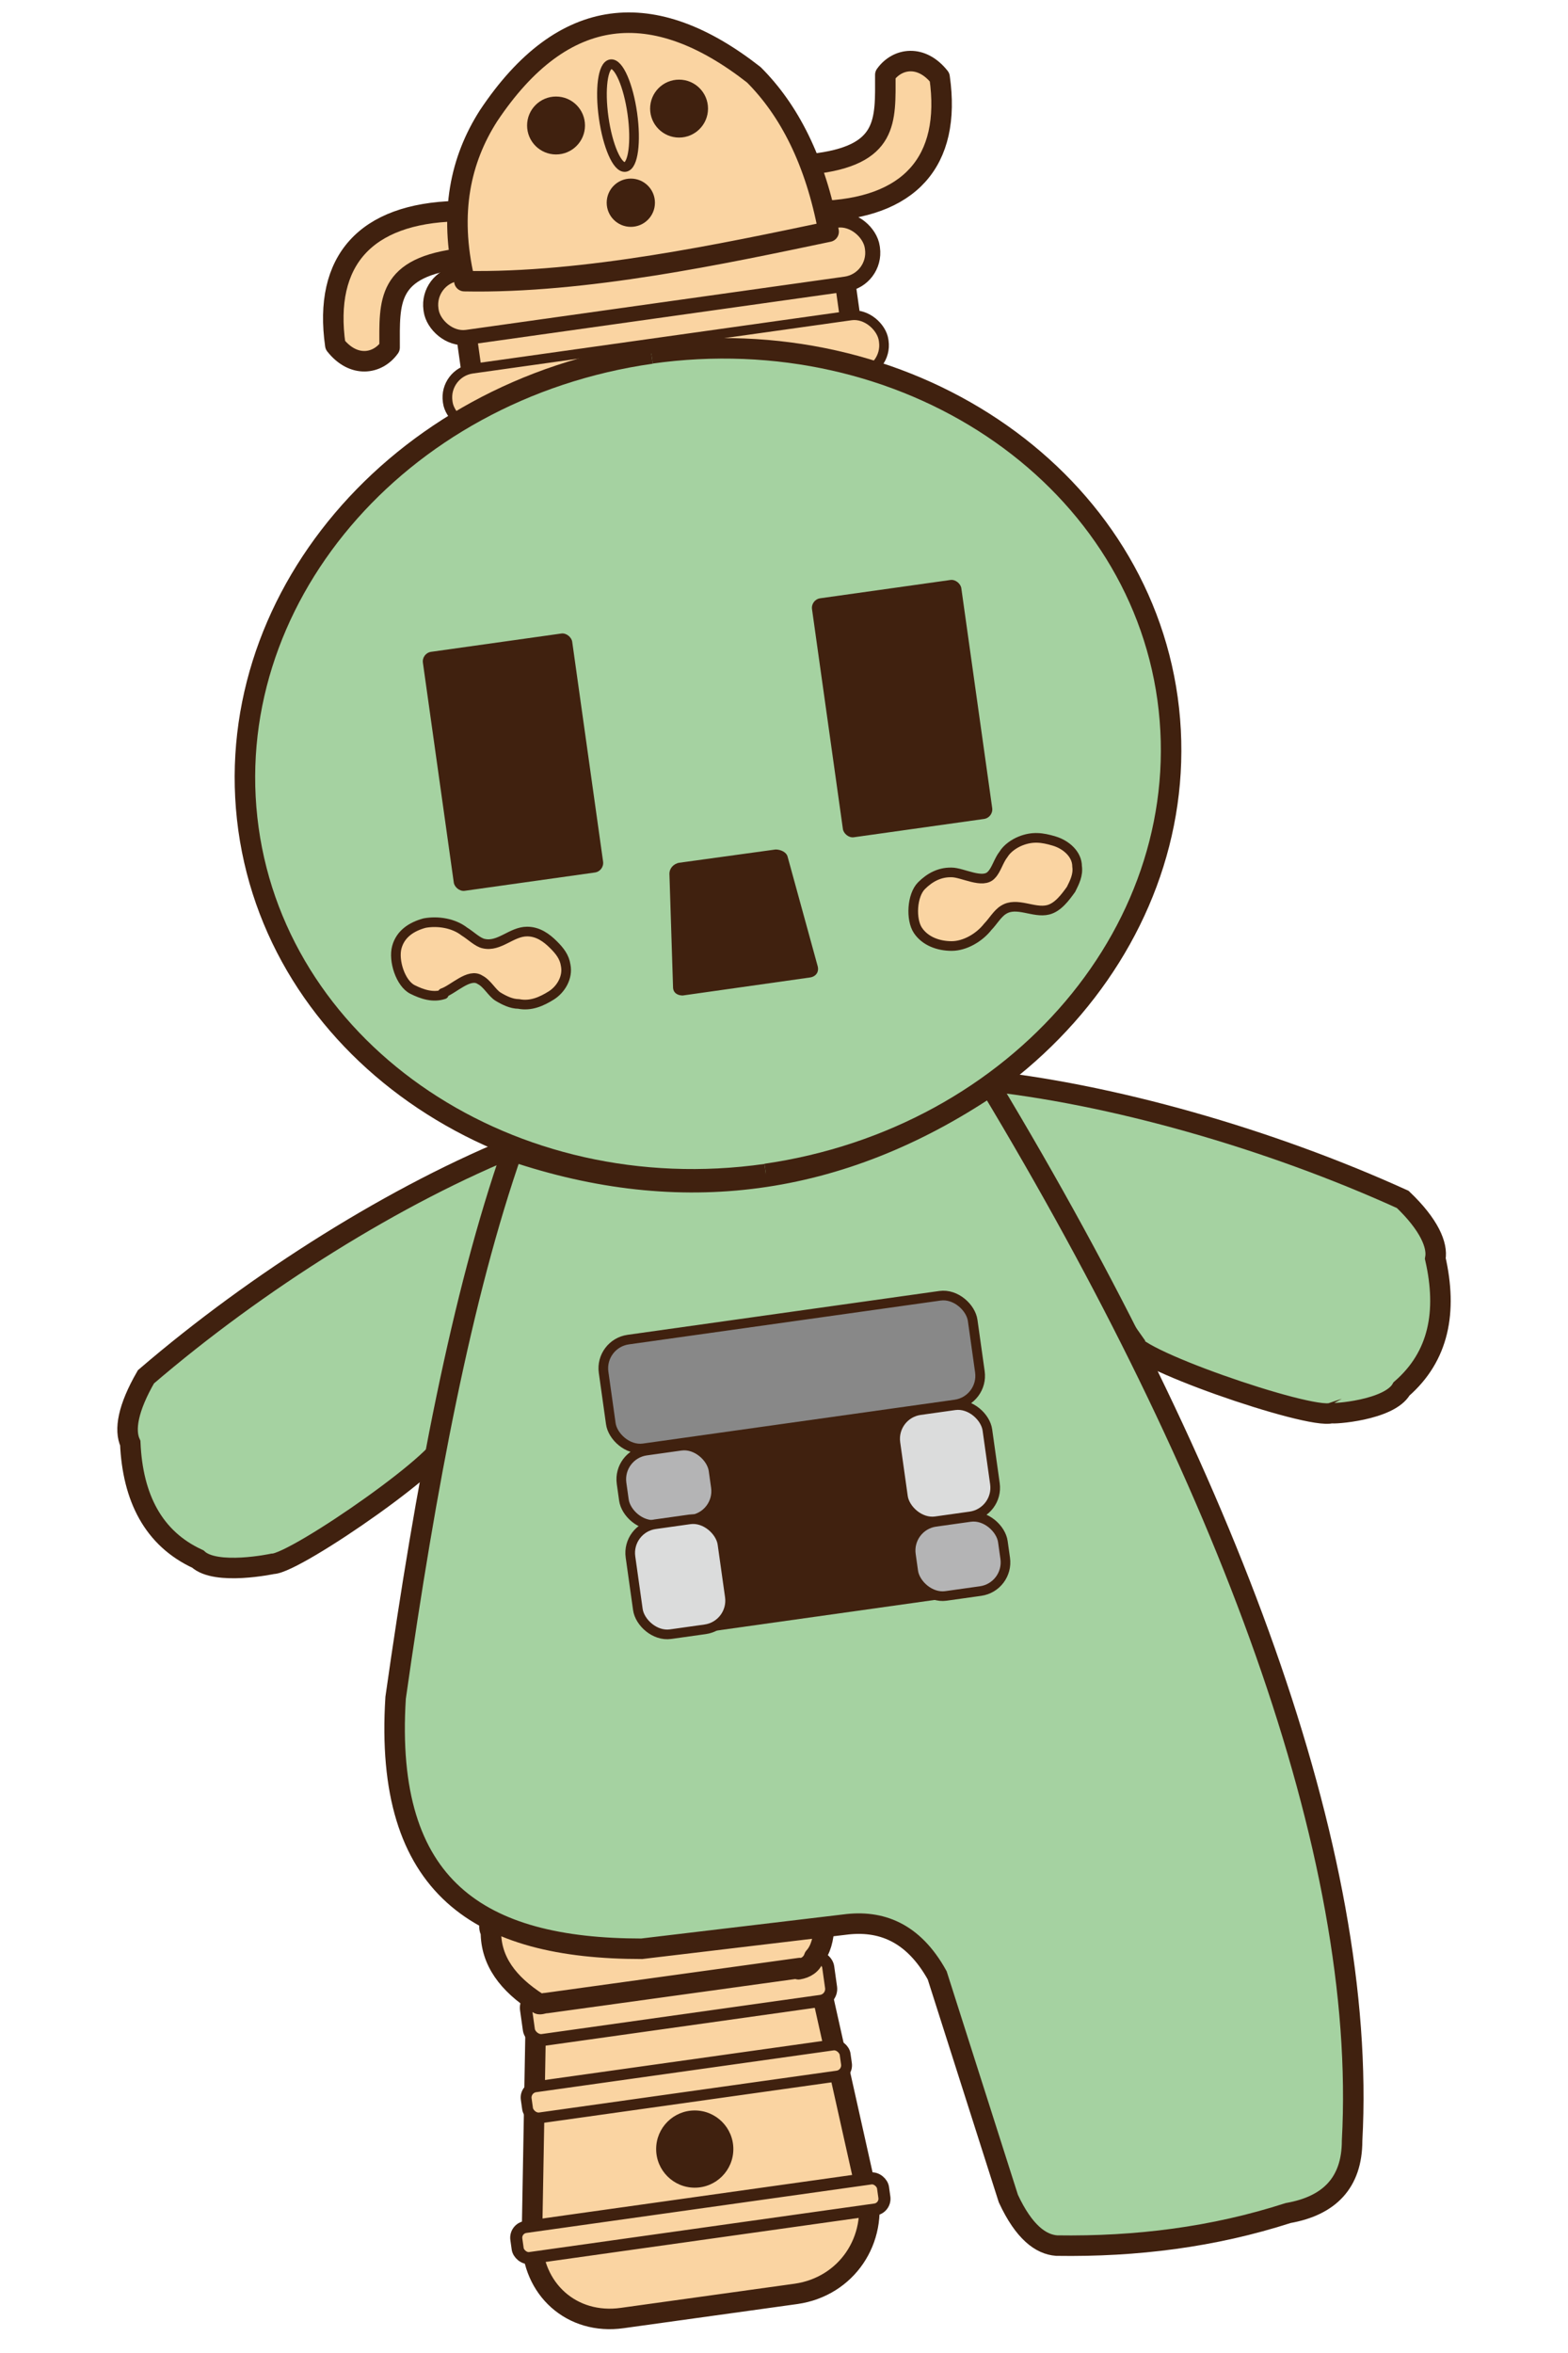
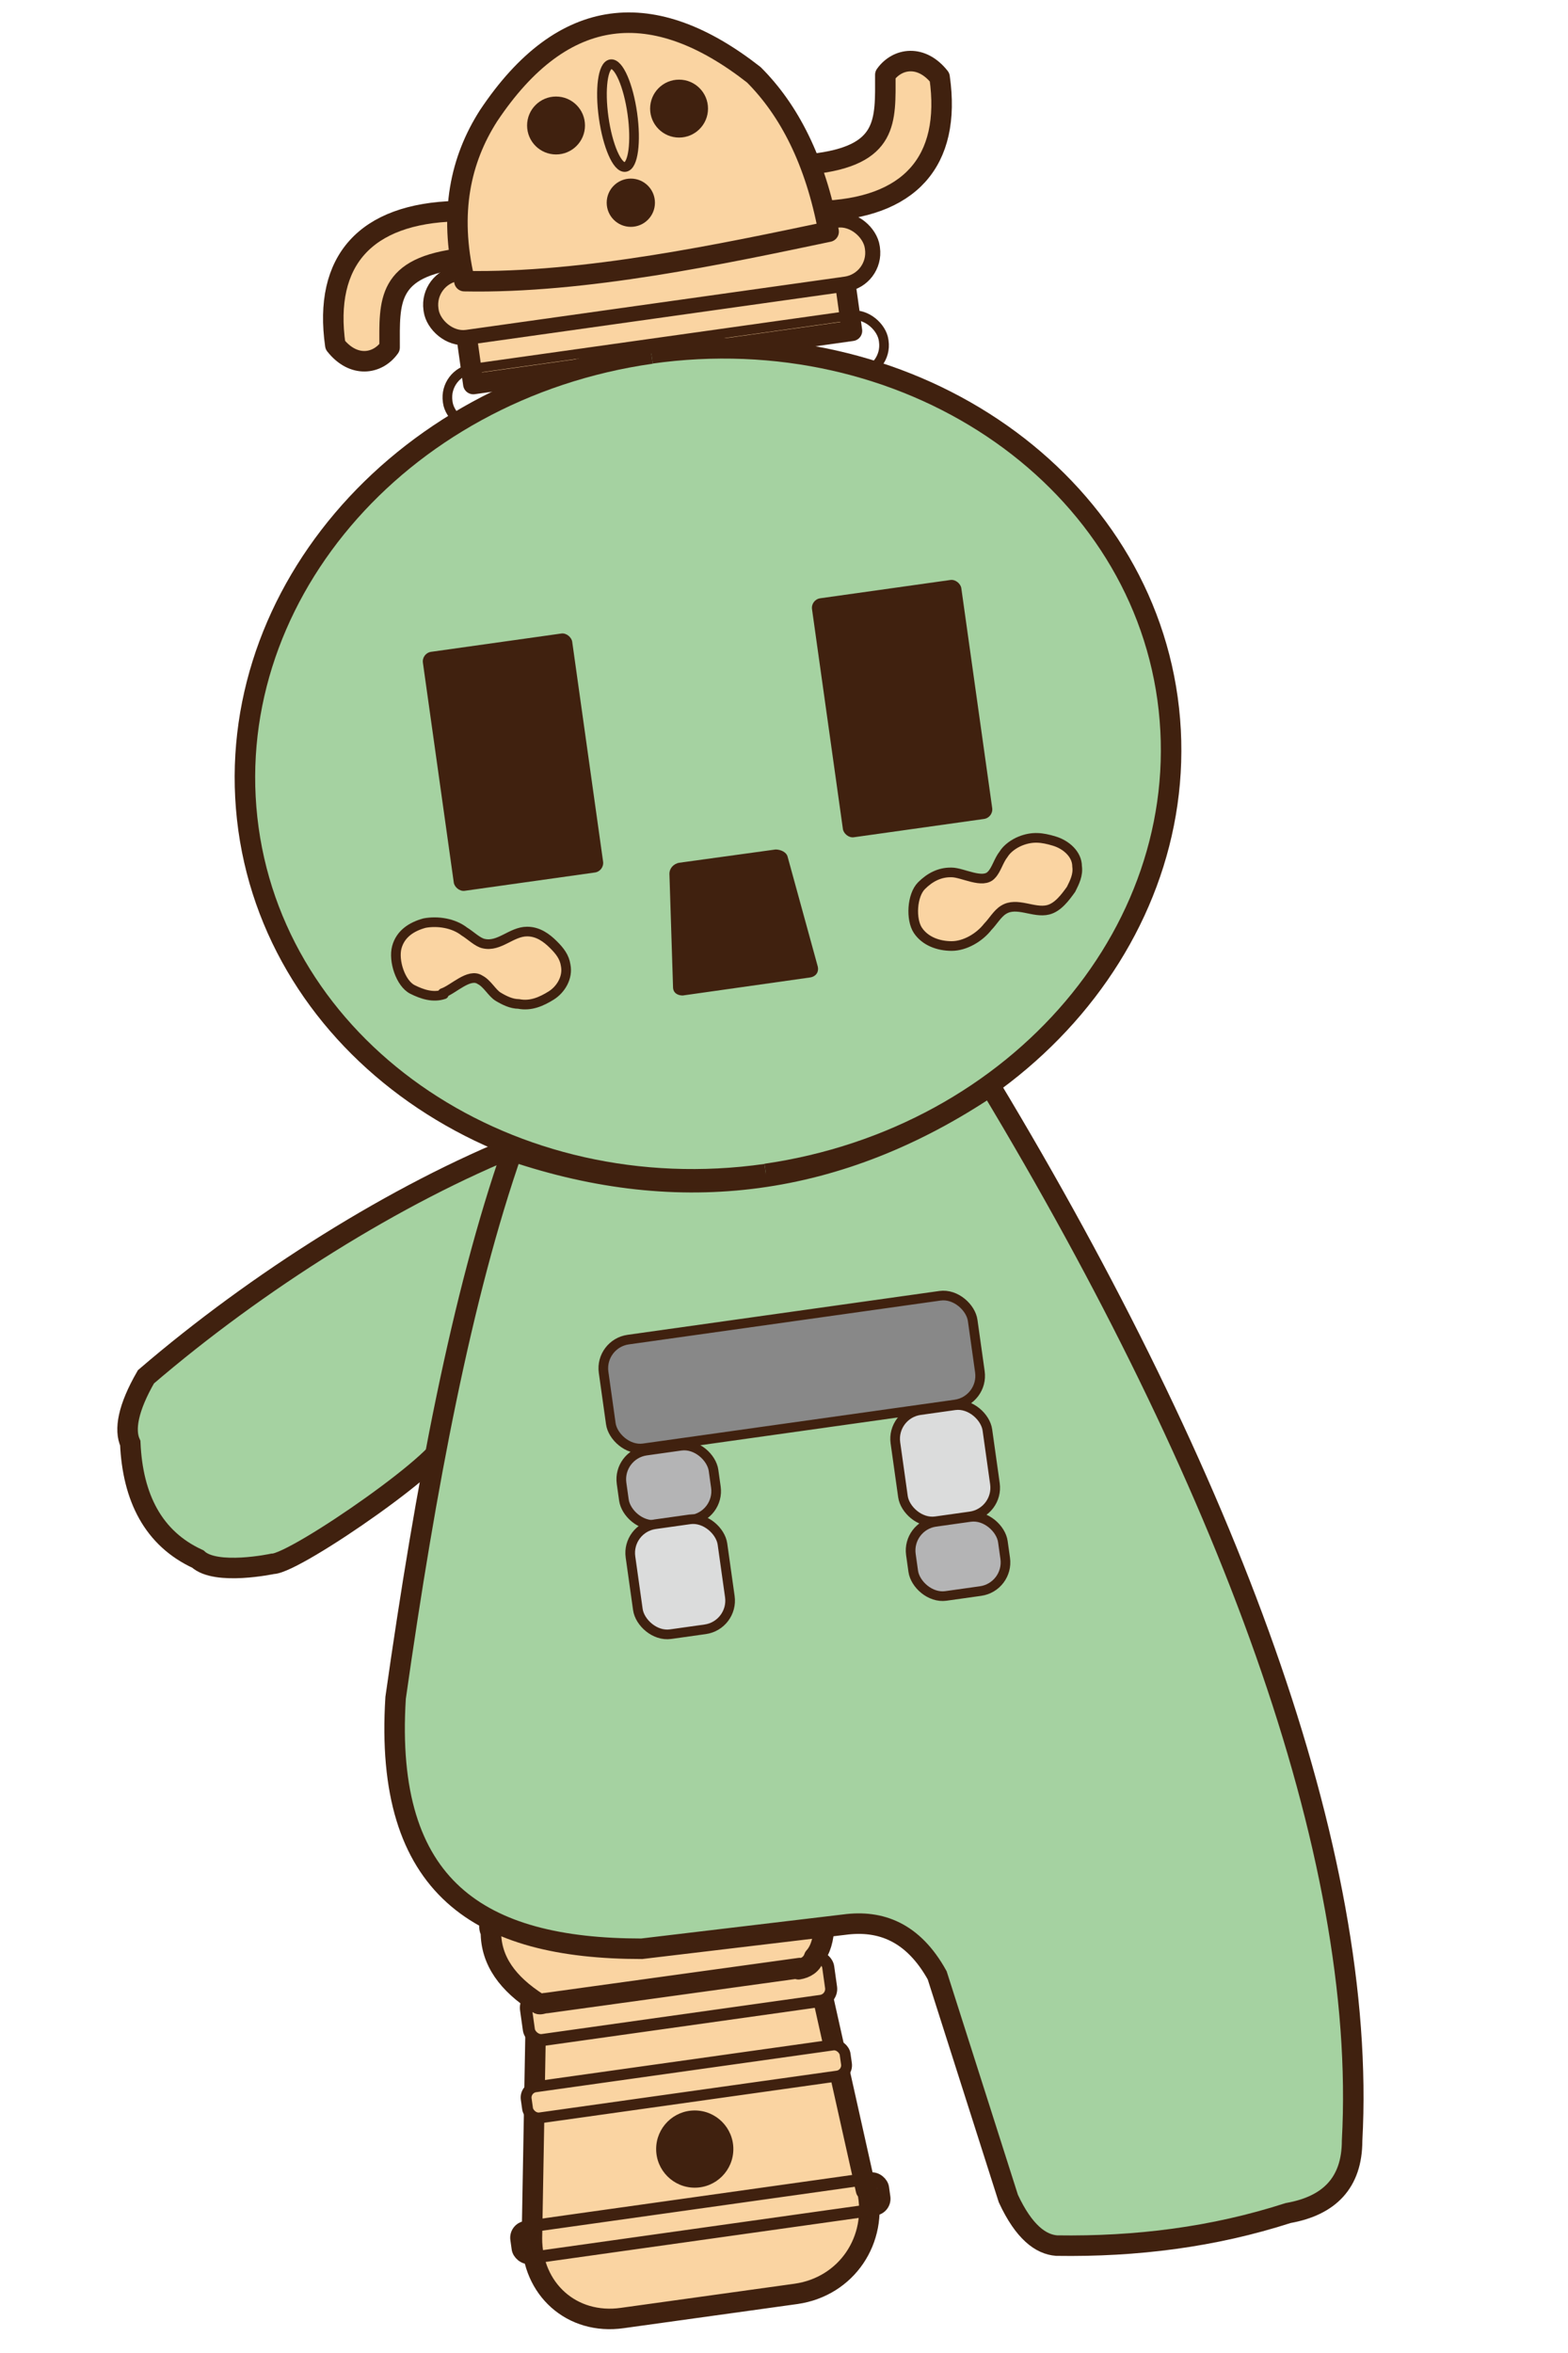
<svg xmlns="http://www.w3.org/2000/svg" version="1.1" viewBox="0 0 130 195">
  <defs>
    <style>
      .cls-1 {
        fill: #40210f;
      }

      .cls-2 {
        fill: #dbdcdc;
      }

      .cls-3 {
        stroke-width: .9px;
      }

      .cls-3, .cls-4, .cls-5, .cls-6, .cls-7 {
        fill: none;
      }

      .cls-3, .cls-4, .cls-5, .cls-6, .cls-7, .cls-8, .cls-9 {
        stroke-linecap: round;
        stroke-linejoin: round;
      }

      .cls-3, .cls-4, .cls-5, .cls-6, .cls-7, .cls-8, .cls-9, .cls-10 {
        stroke: #40210f;
      }

      .cls-11 {
        fill: #231815;
      }

      .cls-4 {
        stroke-width: 1px;
      }

      .cls-5 {
        stroke-width: 1px;
      }

      .cls-6, .cls-9 {
        stroke-width: .8px;
      }

      .cls-7, .cls-8, .cls-10 {
        stroke-width: 1.7px;
      }

      .cls-8, .cls-9, .cls-12 {
        fill: #fad4a2;
      }

      .cls-13 {
        fill: #b4b4b5;
      }

      .cls-10 {
        fill: #a5d2a1;
        stroke-miterlimit: 10;
      }

      .cls-14 {
        fill: #888;
      }
    </style>
  </defs>
  <g>
    <g id="_レイヤー_1" data-name="レイヤー_1">
      <g>
        <g>
          <g>
            <path class="cls-12" d="M71.9,181.5c.9,4.1-1.7,8-5.9,8.6l-14.4,2c-4.2.6-7.5-2.4-7.5-6.6l.3-16.8c0-4.2,3.6-8.2,7.8-8.8l6.7-.9c4.2-.6,8.4,2.3,9.3,6.4l3.6,16.1Z" />
            <path class="cls-7" d="M71.9,181.5c.9,4.1-1.7,8-5.9,8.6l-14.4,2c-4.2.6-7.5-2.4-7.5-6.6l.3-16.8c0-4.2,3.6-8.2,7.8-8.8l6.7-.9c4.2-.6,8.4,2.3,9.3,6.4l3.6,16.1Z" />
          </g>
          <circle class="cls-1" cx="57.6" cy="178.1" r="3.2" />
          <g>
            <rect class="cls-12" x="43.6" y="163.8" width="25.3" height="3.7" rx="1" ry="1" transform="translate(-22.5 9.4) rotate(-8)" />
            <rect class="cls-4" x="43.6" y="163.8" width="25.3" height="3.7" rx="1" ry="1" transform="translate(-22.5 9.4) rotate(-8)" />
          </g>
          <g>
            <rect class="cls-12" x="43.6" y="171.2" width="26.7" height="2.6" rx=".9" ry=".9" transform="translate(-23.5 9.6) rotate(-8)" />
            <rect class="cls-3" x="43.6" y="171.2" width="26.7" height="2.6" rx=".9" ry=".9" transform="translate(-23.5 9.6) rotate(-8)" />
          </g>
          <g>
-             <rect class="cls-12" x="42.7" y="182.5" width="30.7" height="2.6" rx=".9" ry=".9" transform="translate(-25 9.9) rotate(-8)" />
            <rect class="cls-5" x="42.7" y="182.5" width="30.7" height="2.6" rx=".9" ry=".9" transform="translate(-25 9.9) rotate(-8)" />
          </g>
          <path class="cls-8" d="M66.3,163.1l-21,2.9c-.3,0-.6.2-.7,0-2.5-1.6-3.9-3.5-3.9-5.9-.3-.5,0-1.1.5-1.2l25.5-3.6c.5,0,.9.3,1.5.6.2,2.6.4,5.1-.7,6.3-.2.6-.7.9-1.3,1Z" />
        </g>
        <g>
-           <path class="cls-10" d="M81.1,89.5c11,1.1,24.2,4.9,35.2,9.9,2.2,2.1,2.9,3.8,2.7,4.9,1,4.4.3,8.1-2.8,10.8-1,1.8-5.8,2.1-5.8,2-1.8.6-17.4-4.8-16.5-6-5.4-7.6-9.3-15.6-12.8-21.6Z" />
          <path class="cls-10" d="M43.2,94.8c-10.3,4.1-21.9,11.4-31.1,19.3-1.5,2.6-1.8,4.4-1.3,5.5.2,4.5,1.9,7.9,5.6,9.6,1.5,1.4,6.2.4,6.2.4,1.9,0,15.4-9.4,14.2-10.4,3.1-8.7,4.7-17.6,6.4-24.3Z" />
          <path class="cls-10" d="M42.5,95.3c-4.2,12-7.2,27.8-9.7,45.4-1,15.8,7,20.8,20.4,20.8l16.8-2c3-.4,5.7.6,7.7,4.2l5.9,18.5c1.3,2.8,2.7,3.8,4,3.9,6.6.1,13-.7,19.2-2.7,3.4-.6,5.3-2.5,5.3-6,1.3-23.9-10.5-55-30-87.4-12.5,8.4-25.7,10.1-39.6,5.4Z" />
-           <rect class="cls-1" x="56.5" y="114.3" width="22.4" height="19.6" transform="translate(-16.6 10.6) rotate(-8)" />
          <g>
            <rect class="cls-13" x="51.6" y="120" width="7.7" height="6.2" rx="2.4" ry="2.4" transform="translate(-16.6 8.9) rotate(-8)" />
            <rect class="cls-6" x="51.6" y="120" width="7.7" height="6.2" rx="2.4" ry="2.4" transform="translate(-16.6 8.9) rotate(-8)" />
          </g>
          <g>
            <rect class="cls-2" x="52.6" y="126.1" width="7.7" height="9.2" rx="2.4" ry="2.4" transform="translate(-17.7 9.1) rotate(-8)" />
            <rect class="cls-6" x="52.6" y="126.1" width="7.7" height="9.2" rx="2.4" ry="2.4" transform="translate(-17.7 9.1) rotate(-8)" />
          </g>
          <g>
            <rect class="cls-13" x="75.6" y="125.9" width="7.7" height="6.2" rx="2.4" ry="2.4" transform="translate(-17.2 12.3) rotate(-8)" />
            <rect class="cls-6" x="75.6" y="125.9" width="7.7" height="6.2" rx="2.4" ry="2.4" transform="translate(-17.2 12.3) rotate(-8)" />
          </g>
          <g>
            <rect class="cls-2" x="74.5" y="116.6" width="7.7" height="9.3" rx="2.4" ry="2.4" transform="translate(-16.1 12.1) rotate(-8)" />
            <rect class="cls-6" x="74.5" y="116.6" width="7.7" height="9.3" rx="2.4" ry="2.4" transform="translate(-16.1 12.1) rotate(-8)" />
          </g>
          <g>
            <rect class="cls-14" x="50.2" y="109.2" width="30.9" height="9.1" rx="2.4" ry="2.4" transform="translate(-15.2 10.2) rotate(-8)" />
            <rect class="cls-6" x="50.2" y="109.2" width="30.9" height="9.1" rx="2.4" ry="2.4" transform="translate(-15.2 10.2) rotate(-8)" />
          </g>
        </g>
        <g>
          <path class="cls-8" d="M37.8,17.5c-7.5.2-11,4.1-10,11.1,1.5,1.9,3.5,1.6,4.5.2,0-3.8-.3-6.7,6.1-7.4l-.6-4Z" />
          <path class="cls-8" d="M67.9,17.5c7.5-.2,11-4.1,10-11.1-1.5-1.9-3.5-1.6-4.5-.2,0,3.8.3,6.7-6.1,7.4l.6,4Z" />
          <rect class="cls-8" x="38.7" y="23.8" width="31.7" height="5.8" transform="translate(-3.2 7.9) rotate(-8)" />
          <g>
            <rect class="cls-12" x="35.8" y="20.6" width="36.5" height="4.9" rx="2.4" ry="2.4" transform="translate(-2.7 7.8) rotate(-8)" />
            <rect class="cls-7" x="35.8" y="20.6" width="36.5" height="4.9" rx="2.4" ry="2.4" transform="translate(-2.7 7.8) rotate(-8)" />
          </g>
          <g>
            <rect class="cls-12" x="35.8" y="20.6" width="36.5" height="4.9" rx="2.4" ry="2.4" transform="translate(-2.7 7.8) rotate(-8)" />
            <rect class="cls-6" x="35.8" y="20.6" width="36.5" height="4.9" rx="2.4" ry="2.4" transform="translate(-2.7 7.8) rotate(-8)" />
          </g>
          <g>
-             <rect class="cls-12" x="36.9" y="28.3" width="36.5" height="4.9" rx="2.4" ry="2.4" transform="translate(-3.7 8) rotate(-8)" />
            <rect class="cls-6" x="36.9" y="28.3" width="36.5" height="4.9" rx="2.4" ry="2.4" transform="translate(-3.7 8) rotate(-8)" />
          </g>
          <path class="cls-8" d="M38.5,23.2c-1.3-5.6-.3-10,2-13.6C46.7.3,54.2-.3,62.5,6.2c2.9,2.9,5.1,7.1,6.2,13-8.6,1.8-20.2,4.3-30.2,4.1Z" />
          <circle class="cls-1" cx="46.1" cy="10.4" r="2.4" />
          <circle class="cls-1" cx="56.3" cy="9" r="2.4" />
          <circle class="cls-1" cx="52.3" cy="16.8" r="2" />
          <ellipse class="cls-6" cx="51.2" cy="9.6" rx="1.2" ry="4.3" transform="translate(-.8 7.2) rotate(-8)" />
        </g>
        <line class="cls-11" x1="68" y1="80.9" x2="55.8" y2="82.6" />
        <g>
          <path class="cls-10" d="M53.9,29.3c21.1-3,40.3,9.9,42.9,28.6,2.6,18.8-12.3,36.4-33.4,39.4" />
          <path class="cls-10" d="M63.5,97.3c-21.1,3-40.3-9.9-42.9-28.6-2.6-18.8,12.3-36.4,33.4-39.4" />
        </g>
        <rect class="cls-1" x="36.3" y="53.2" width="12.5" height="20" rx=".8" ry=".8" transform="translate(-8.4 6.5) rotate(-8)" />
        <rect class="cls-1" x="68.5" y="48.7" width="12.5" height="20" rx=".8" ry=".8" transform="translate(-7.4 11) rotate(-8)" />
        <path class="cls-1" d="M56.6,82.5c-.4,0-.8-.2-.8-.7l-.3-9.4c0-.4.3-.8.8-.9l8-1.1c.4,0,.9.2,1,.6l2.5,9.1c.1.4-.1.8-.6.9l-10.6,1.5Z" />
        <path class="cls-9" d="M78.8,72.3c-.9,0-1.7.4-2.4,1.1-.8.8-.9,2.8-.3,3.7s1.7,1.3,2.8,1.3c1.1,0,2.3-.7,3-1.6.4-.4.8-1.1,1.3-1.4,1.1-.7,2.5.3,3.7,0,.8-.2,1.4-1,1.9-1.7.3-.6.6-1.2.5-1.9,0-1-.9-1.8-1.9-2.1s-1.8-.4-2.8,0c-.5.2-1.1.6-1.4,1.1-.4.5-.6,1.3-1,1.7-.7.8-2.4-.2-3.3-.2Z" />
        <path class="cls-9" d="M36.8,82.4c-.9.3-1.8,0-2.6-.4-1-.5-1.6-2.4-1.3-3.5s1.2-1.7,2.3-2c1.1-.2,2.4,0,3.3.7.5.3,1.1.9,1.6,1,1.3.3,2.3-1,3.6-1,.9,0,1.6.5,2.2,1.1.5.5.9,1,1,1.7.2,1-.4,2-1.2,2.5s-1.7.9-2.7.7c-.6,0-1.2-.3-1.7-.6s-.9-1.1-1.5-1.4c-.9-.6-2.2.8-3.1,1.1Z" />
      </g>
    </g>
  </g>
</svg>